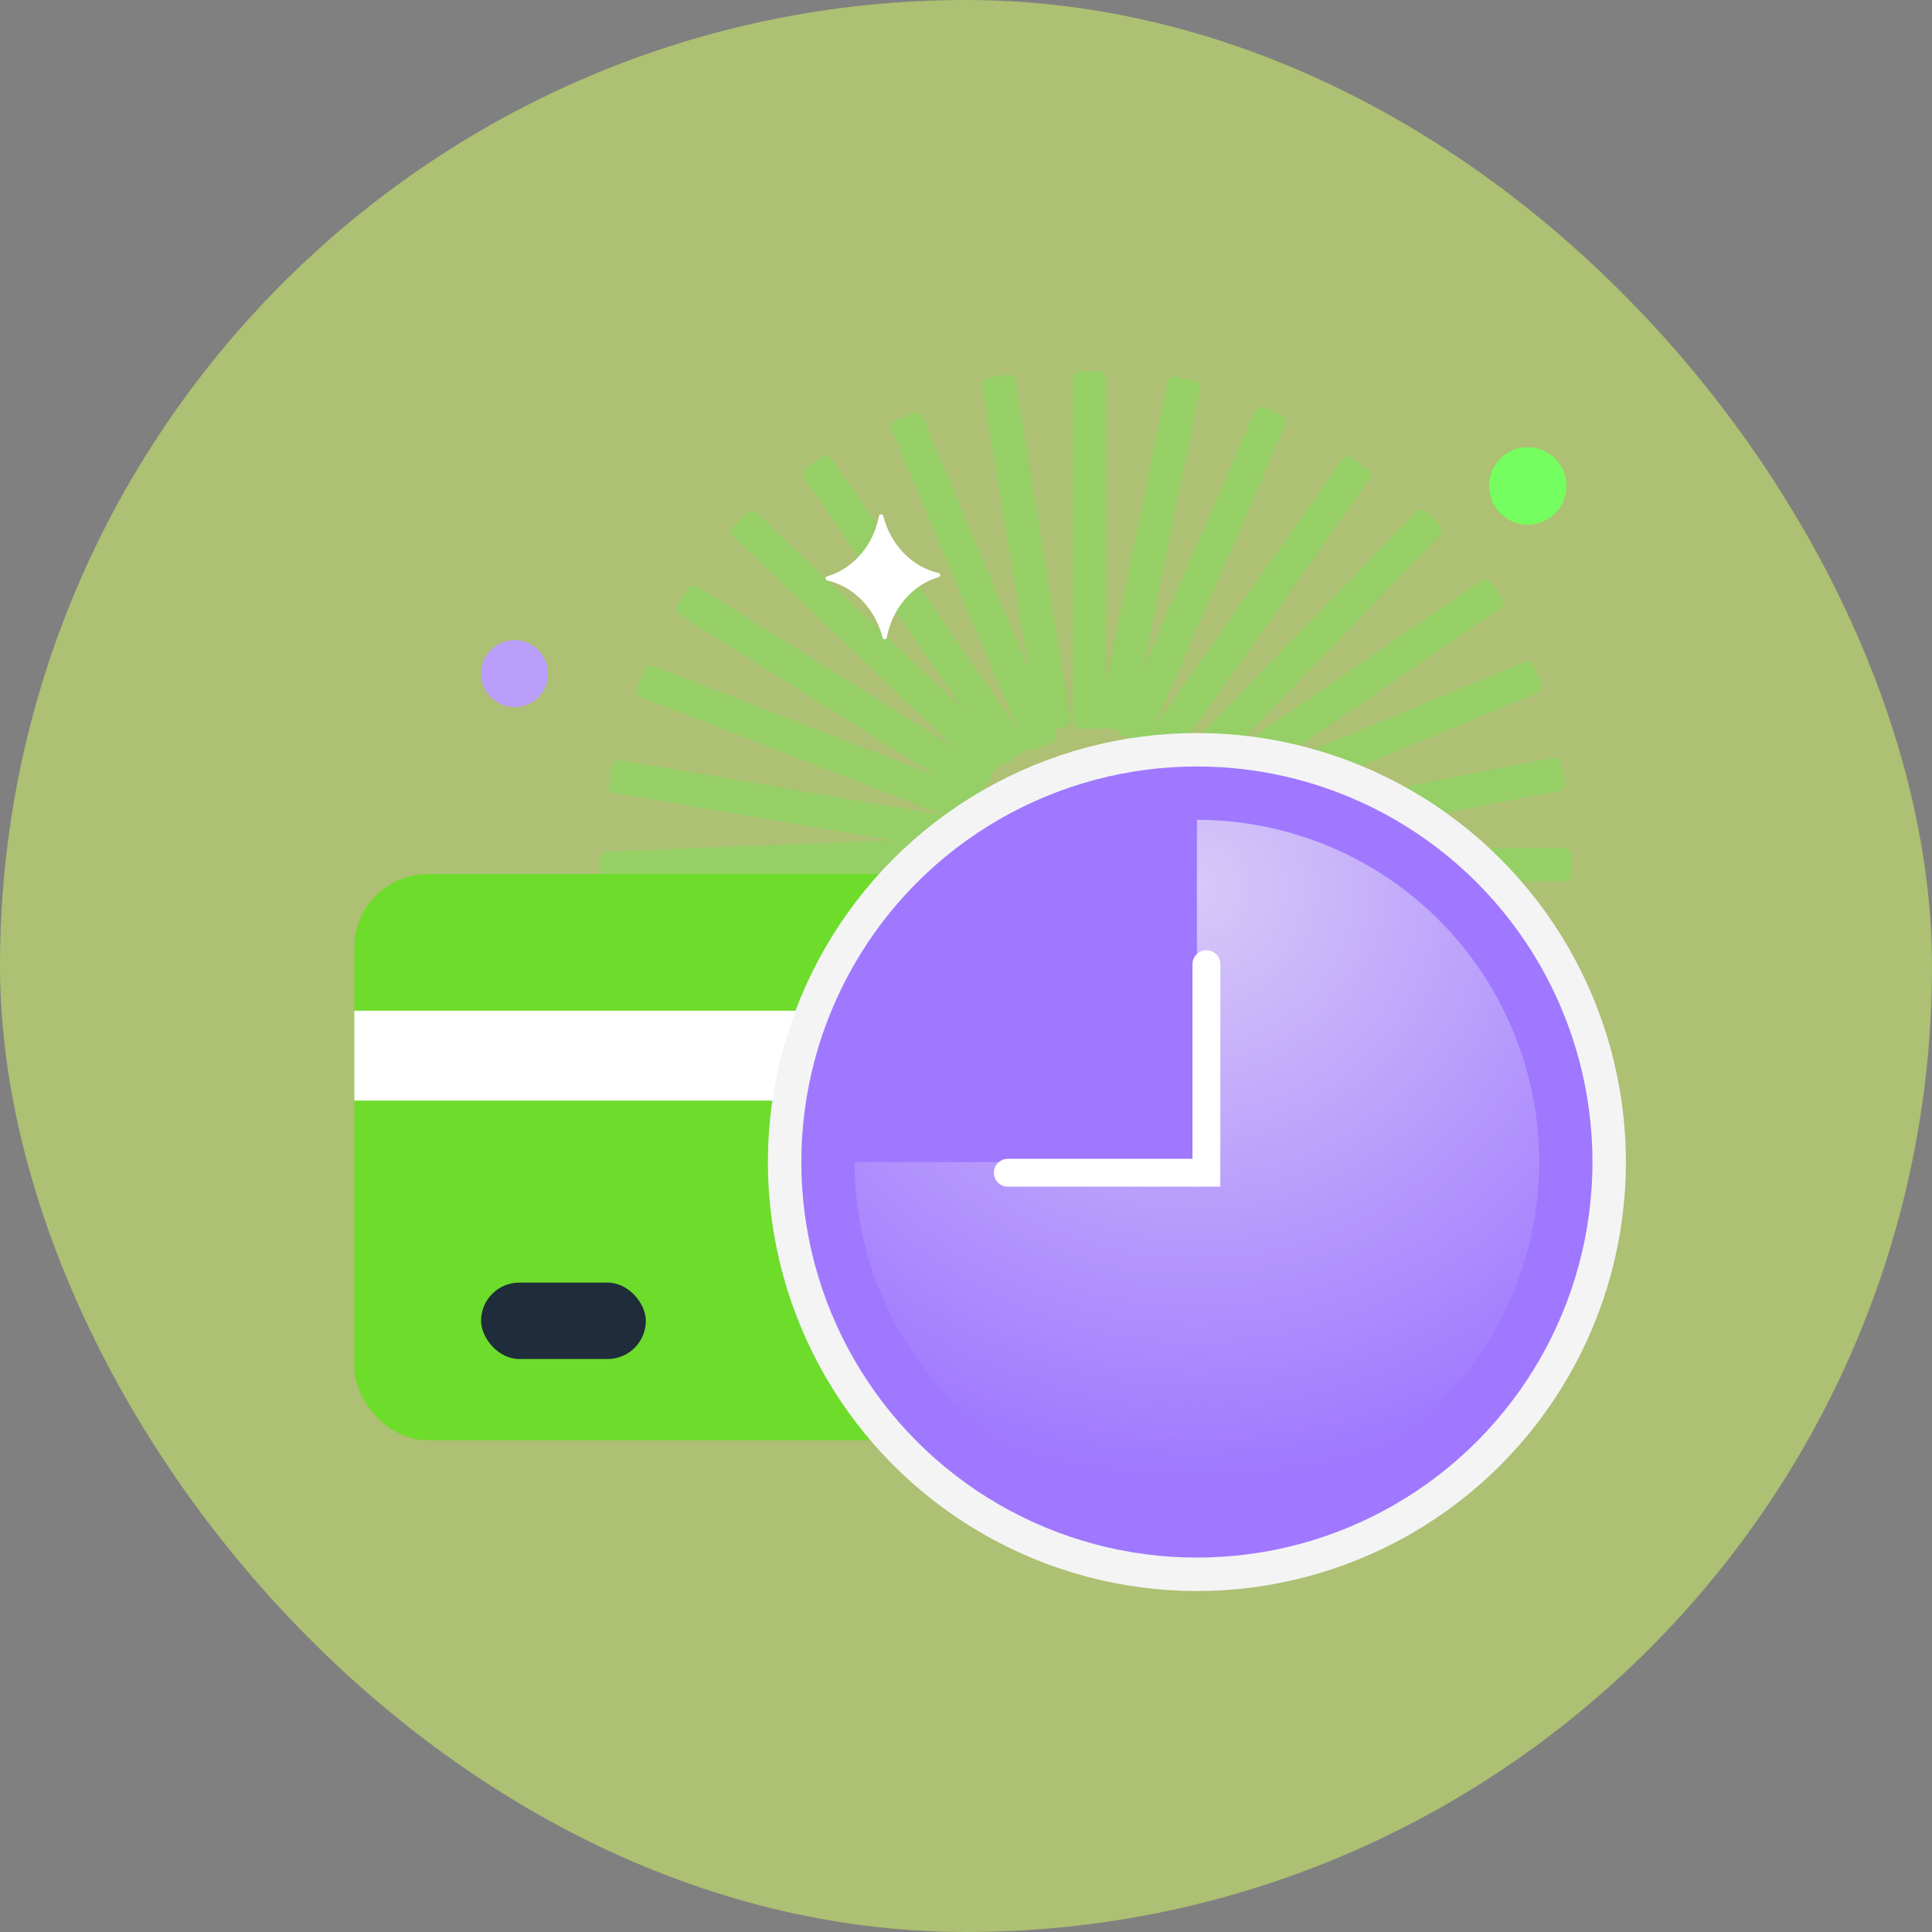
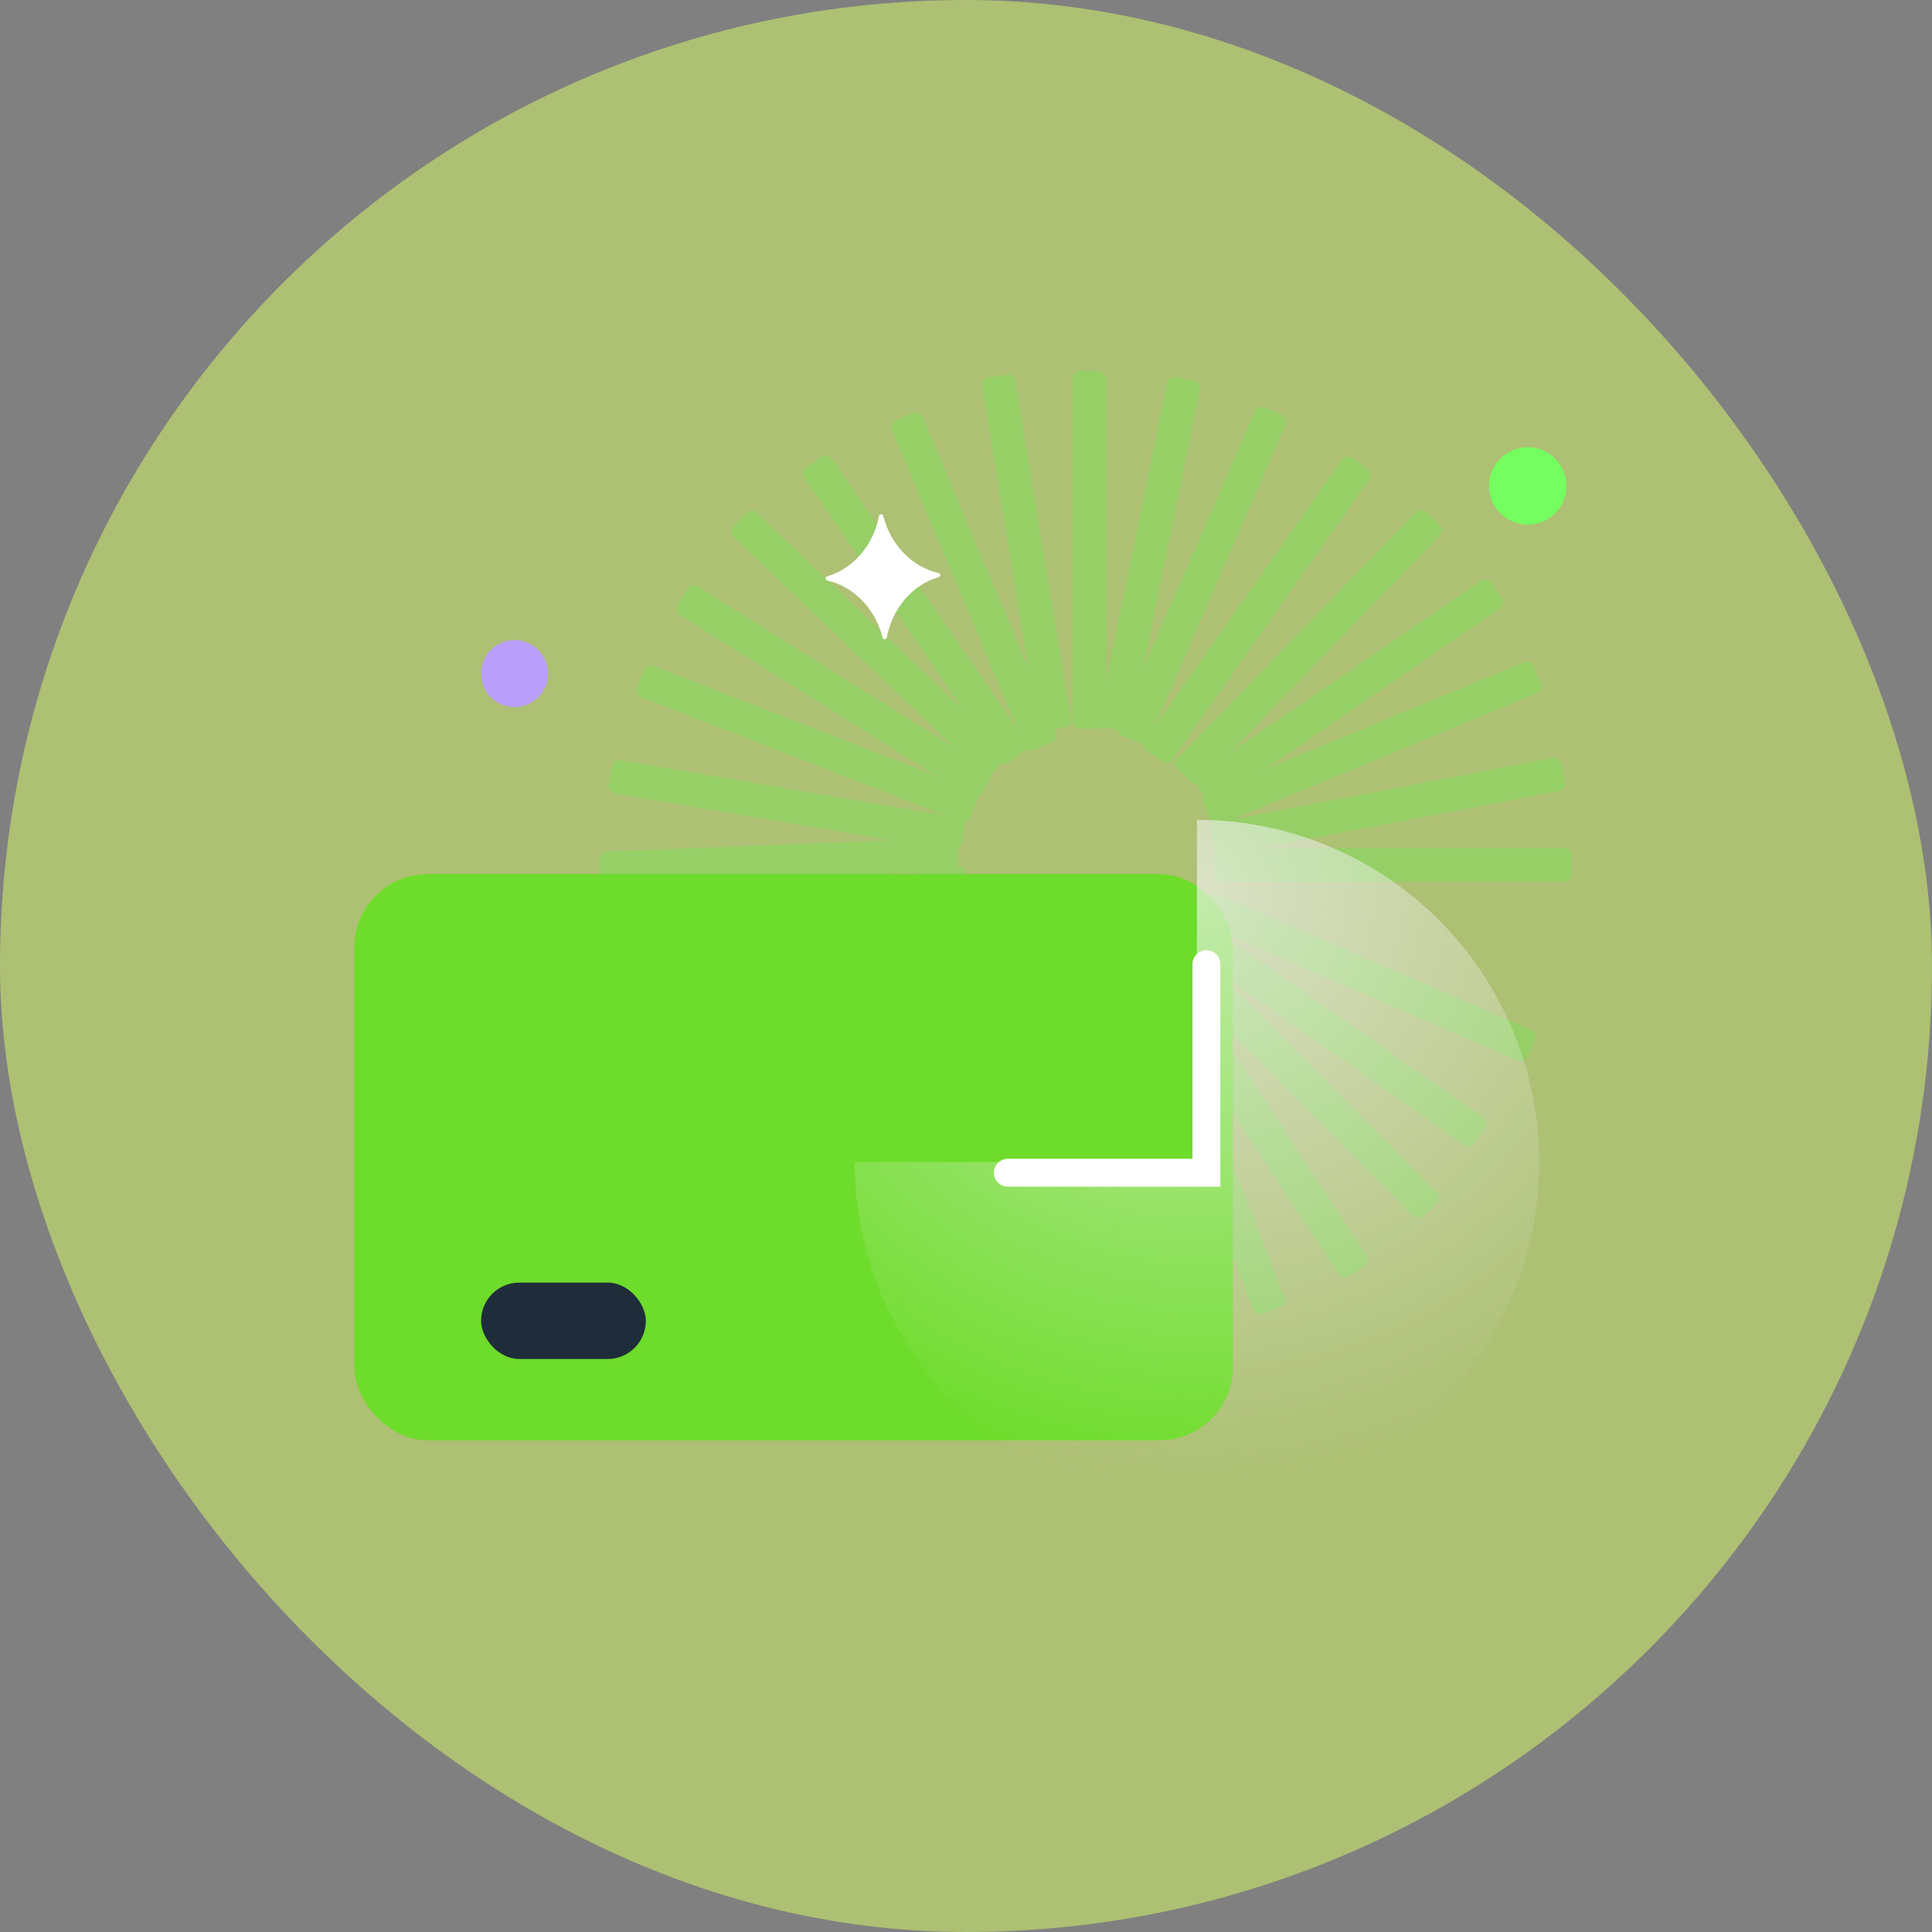
<svg xmlns="http://www.w3.org/2000/svg" width="330" height="330" viewBox="0 0 330 330" fill="none">
  <rect x="0" y="0" width="330" height="330" fill="#808080" stroke="none" />
  <rect width="330" height="330" rx="165" fill="#DBFF66" fill-opacity="0.5" />
  <g opacity="0.3">
    <rect x="183.23" y="63.406" width="5.724" height="61.061" rx="1.2" fill="#5DF245" />
    <rect x="199.617" y="64.161" width="5.724" height="61.061" rx="1.2" transform="rotate(11.544 199.617 64.161)" fill="#5DF245" />
    <rect x="214.812" y="69.118" width="5.724" height="61.061" rx="1.2" transform="rotate(23.459 214.812 69.118)" fill="#5DF245" />
    <rect x="229.93" y="77.522" width="5.724" height="61.061" rx="1.2" transform="rotate(35.09 229.93 77.522)" fill="#5DF245" />
    <rect x="242.719" y="86.559" width="5.724" height="61.061" rx="1.2" transform="rotate(44.048 242.719 86.559)" fill="#5DF245" />
    <rect x="253.992" y="98.513" width="5.724" height="61.061" rx="1.2" transform="rotate(55.592 253.992 98.513)" fill="#5DF245" />
    <rect x="261.473" y="112.628" width="5.724" height="61.061" rx="1.2" transform="rotate(67.507 261.473 112.628)" fill="#5DF245" />
    <rect x="266.48" y="129.233" width="5.724" height="61.061" rx="1.2" transform="rotate(79.139 266.48 129.233)" fill="#5DF245" />
    <rect x="268.434" y="144.838" width="5.724" height="61.061" rx="1.2" transform="rotate(89.961 268.434 144.838)" fill="#5DF245" />
-     <rect x="267.676" y="161.259" width="5.724" height="61.061" rx="1.2" transform="rotate(101.505 267.676 161.259)" fill="#5DF245" />
    <rect x="262.742" y="176.436" width="5.724" height="61.061" rx="1.2" transform="rotate(113.419 262.742 176.436)" fill="#5DF245" />
    <rect x="254.328" y="191.571" width="5.724" height="61.061" rx="1.2" transform="rotate(125.051 254.328 191.571)" fill="#5DF245" />
    <rect x="246.309" y="204.545" width="5.724" height="61.061" rx="1.2" transform="rotate(135.203 246.309 204.545)" fill="#5DF245" />
    <rect x="234.125" y="215.56" width="5.724" height="61.061" rx="1.2" transform="rotate(146.747 234.125 215.56)" fill="#5DF245" />
    <rect x="219.875" y="222.781" width="5.724" height="61.061" rx="1.2" transform="rotate(158.662 219.875 222.781)" fill="#5DF245" />
    <rect x="203.215" y="227.432" width="5.724" height="61.061" rx="1.2" transform="rotate(170.293 203.215 227.432)" fill="#5DF245" />
    <rect x="187.762" y="230.023" width="5.724" height="61.061" rx="1.2" transform="rotate(179.251 187.762 230.023)" fill="#5DF245" />
    <rect x="171.32" y="229.492" width="5.724" height="61.061" rx="1.2" transform="rotate(-169.205 171.32 229.492)" fill="#5DF245" />
-     <rect x="156.082" y="224.76" width="5.724" height="61.061" rx="1.2" transform="rotate(-157.29 156.082 224.76)" fill="#5DF245" />
    <rect x="140.879" y="216.519" width="5.724" height="61.061" rx="1.2" transform="rotate(-145.658 140.879 216.519)" fill="#5DF245" />
    <rect x="128.469" y="206.809" width="5.724" height="61.061" rx="1.2" transform="rotate(-134.836 128.469 206.809)" fill="#5DF245" />
    <rect x="117.434" y="194.611" width="5.724" height="61.061" rx="1.2" transform="rotate(-123.292 117.434 194.611)" fill="#5DF245" />
    <rect x="110.242" y="180.393" width="5.724" height="61.061" rx="1.2" transform="rotate(-111.378 110.242 180.393)" fill="#5DF245" />
    <rect x="105.555" y="163.727" width="5.724" height="61.061" rx="1.2" transform="rotate(-99.746 105.555 163.727)" fill="#5DF245" />
    <rect x="102.641" y="151.223" width="5.724" height="61.061" rx="1.2" transform="rotate(-92.27 102.641 151.223)" fill="#5DF245" />
    <rect x="103.793" y="135.292" width="5.724" height="61.061" rx="1.2" transform="rotate(-80.356 103.793 135.292)" fill="#5DF245" />
    <rect x="108.375" y="118.625" width="5.724" height="61.061" rx="1.2" transform="rotate(-68.724 108.375 118.625)" fill="#5DF245" />
    <rect x="115.051" y="104.367" width="5.724" height="61.061" rx="1.2" transform="rotate(-57.902 115.051 104.367)" fill="#5DF245" />
    <rect x="124.406" y="90.863" width="5.724" height="61.061" rx="1.2" transform="rotate(-46.358 124.406 90.863)" fill="#5DF245" />
    <rect x="136.656" y="80.582" width="5.724" height="61.061" rx="1.2" transform="rotate(-34.443 136.656 80.582)" fill="#5DF245" />
    <rect x="151.832" y="72.279" width="5.724" height="61.061" rx="1.2" transform="rotate(-22.812 151.832 72.279)" fill="#5DF245" />
    <rect x="167.578" y="64.712" width="5.724" height="61.061" rx="1.2" transform="rotate(-9.295 167.578 64.712)" fill="#5DF245" />
  </g>
  <rect x="60.516" y="149.304" width="150.076" height="96.71" rx="12.536" fill="#6EDC2B" />
-   <rect x="60.516" y="172.636" width="150.076" height="15.353" fill="white" />
  <rect x="82.172" y="219.077" width="28.144" height="13.054" rx="6.527" fill="#1F2D3A" />
-   <circle cx="204.439" cy="198.484" r="70.42" fill="#9F78FF" stroke="#F4F4F4" stroke-width="5.711" />
-   <path d="M145.98 198.49C145.98 210.053 149.409 221.357 155.833 230.971C162.257 240.585 171.388 248.079 182.071 252.504C192.754 256.929 204.509 258.086 215.85 255.831C227.191 253.575 237.608 248.007 245.784 239.83C253.96 231.654 259.529 221.237 261.784 209.896C264.04 198.555 262.882 186.8 258.458 176.117C254.033 165.434 246.539 156.304 236.925 149.88C227.311 143.455 216.007 140.027 204.444 140.027L204.444 198.49L145.98 198.49Z" fill="url(#paint0_radial_4407_7141)" />
+   <path d="M145.98 198.49C145.98 210.053 149.409 221.357 155.833 230.971C162.257 240.585 171.388 248.079 182.071 252.504C192.754 256.929 204.509 258.086 215.85 255.831C227.191 253.575 237.608 248.007 245.784 239.83C253.96 231.654 259.529 221.237 261.784 209.896C264.04 198.555 262.882 186.8 258.458 176.117C254.033 165.434 246.539 156.304 236.925 149.88C227.311 143.455 216.007 140.027 204.444 140.027L204.444 198.49L145.98 198.49" fill="url(#paint0_radial_4407_7141)" />
  <path d="M206.063 164.69V200.309H172.141" stroke="white" stroke-width="4.76" stroke-linecap="round" />
  <circle cx="87.894" cy="115.058" r="5.722" fill="#B99EFC" />
  <circle cx="260.947" cy="83.001" r="6.615" fill="#75FE5F" />
  <path fill-rule="evenodd" clip-rule="evenodd" d="M160.304 97.874C155.776 96.846 152.11 93.054 150.86 88.11C150.763 87.735 150.207 87.749 150.138 88.138C149.179 93.138 145.749 97.151 141.277 98.443C140.902 98.554 140.916 99.068 141.304 99.151C145.832 100.179 149.499 103.971 150.749 108.915C150.846 109.29 151.401 109.276 151.471 108.887C152.429 103.887 155.86 99.874 160.332 98.582C160.707 98.471 160.693 97.957 160.304 97.874Z" fill="white" />
  <defs>
    <radialGradient id="paint0_radial_4407_7141" cx="0" cy="0" r="1" gradientUnits="userSpaceOnUse" gradientTransform="translate(204.445 151.54) rotate(80.03) scale(101.548)">
      <stop stop-color="#F4F4F4" stop-opacity="0.65" />
      <stop offset="1" stop-color="#F4F4F4" stop-opacity="0" />
    </radialGradient>
  </defs>
</svg>